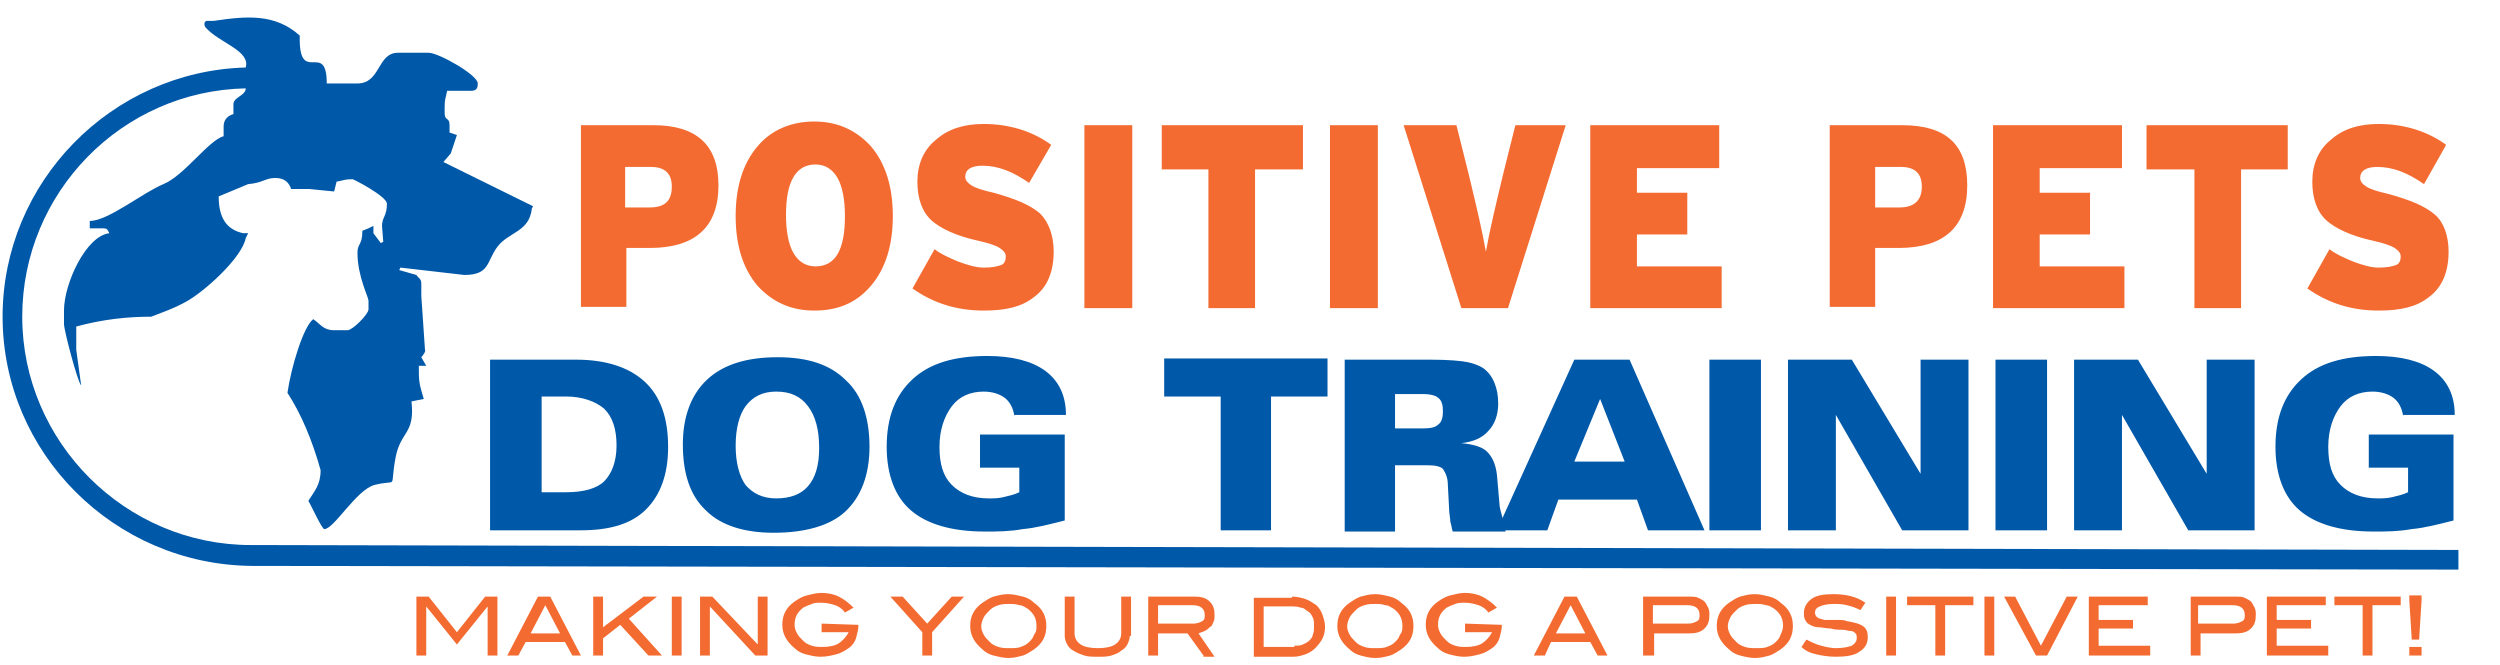
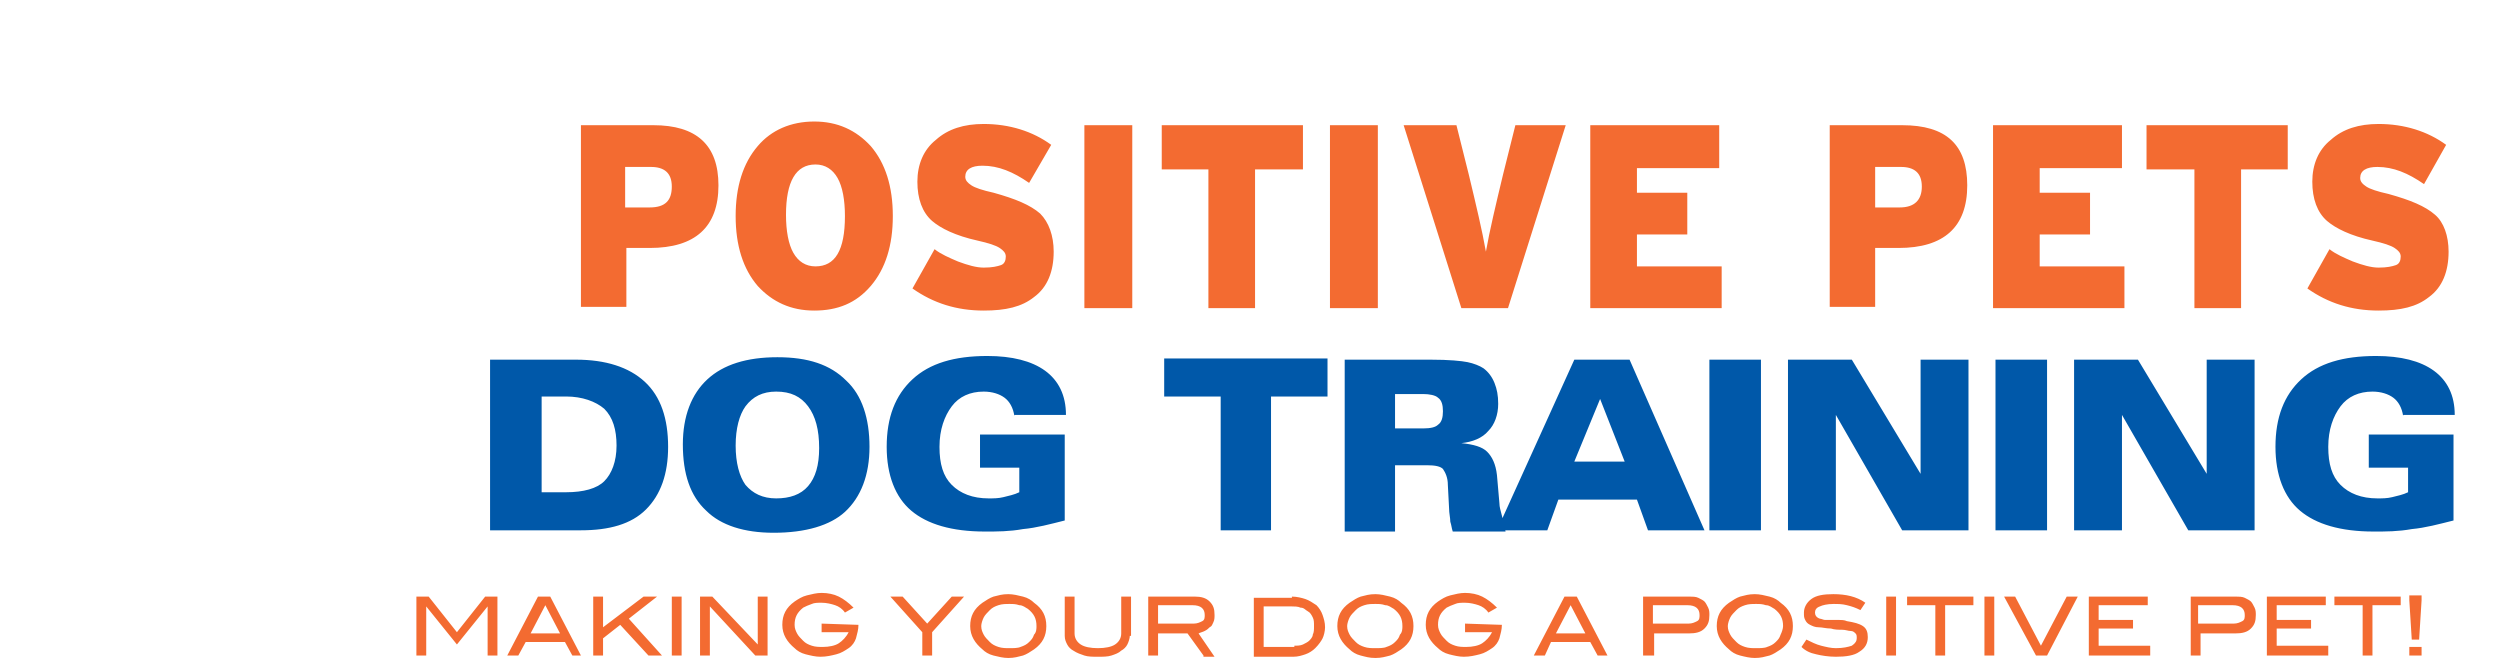
<svg xmlns="http://www.w3.org/2000/svg" width="188" height="50" viewBox="0 0 188 50" fill="none">
-   <path fill-rule="evenodd" clip-rule="evenodd" d="M18.478 5.076C8.413 5.353 0.195 13.661 0.195 23.816C0.195 34.063 8.597 42.464 18.939 42.556L184.873 42.834V41.356L18.847 40.987C9.428 40.987 1.672 33.233 1.672 23.816C1.672 14.492 9.151 6.83 18.478 6.645C18.478 7.199 17.554 7.291 17.554 7.845V8.584C17.185 8.676 16.816 8.953 16.816 9.507V10.246C15.708 10.523 13.861 13.2 12.291 13.846C10.721 14.492 8.136 16.616 6.751 16.616V17.169H7.674C8.136 17.169 8.043 17.262 8.228 17.539C6.474 17.723 4.812 21.324 4.812 23.355V24.37C4.812 24.832 5.827 28.709 6.104 28.986L5.735 26.309V24.555C7.766 24.001 9.613 23.816 11.368 23.816C12.291 23.447 12.937 23.262 13.953 22.708C15.338 21.97 18.201 19.385 18.478 17.908L18.662 17.539H18.293C17 17.262 16.446 16.338 16.446 14.769L18.662 13.846C19.77 13.754 19.955 13.384 20.694 13.384C21.34 13.384 21.71 13.661 21.894 14.215H23.279L25.126 14.4L25.311 13.661C25.865 13.569 25.865 13.477 26.511 13.477C26.604 13.477 29.097 14.769 29.097 15.323C29.097 16.246 28.727 16.338 28.727 16.985L28.82 18.185L28.635 18.277L28.081 17.539V16.985L27.712 17.169L27.25 17.354C27.25 18.462 26.881 18.277 26.881 19.016C26.881 20.77 27.712 22.339 27.712 22.616V23.262C27.712 23.632 26.511 24.832 26.142 24.832H25.126C24.295 24.832 24.11 24.37 23.556 24.001C22.818 24.555 21.894 27.601 21.617 29.54C22.633 31.109 23.464 33.048 24.11 35.356C24.11 36.464 23.649 36.925 23.187 37.664C23.372 37.941 24.203 39.787 24.387 39.787C25.126 39.787 26.788 36.833 28.173 36.464C30.02 36.002 29.281 36.925 29.743 34.433C30.113 32.402 31.221 32.679 30.944 30.186L31.867 30.001C31.682 29.355 31.498 28.894 31.498 28.063V27.509H32.052L31.682 26.863C31.775 26.77 32.052 26.401 31.959 26.309L31.682 22.247V21.324C31.682 20.954 31.498 20.954 31.313 20.677L30.02 20.308L30.113 20.123L34.914 20.677C36.853 20.677 36.576 19.662 37.407 18.554C38.238 17.446 39.808 17.446 39.993 15.692L40.085 15.508L33.344 12.184L33.898 11.538L34.36 10.153L33.806 9.969V9.415C33.806 8.769 33.437 9.138 33.437 8.492V8.03C33.437 7.384 33.529 7.384 33.621 6.83H35.376C35.745 6.83 35.93 6.738 35.93 6.276C35.93 5.63 32.975 3.968 32.236 3.968H29.928C28.358 3.968 28.635 6.276 26.881 6.276H24.572C24.572 2.953 22.448 6.553 22.541 2.676C20.694 1.014 18.57 1.199 16.077 1.568H15.523C15.338 1.66 15.338 1.845 15.431 2.029C16.446 3.229 18.847 3.783 18.478 5.076Z" fill="#0058A9" />
  <path d="M54.028 13.938C54.028 17.077 52.274 18.647 48.857 18.647H47.103V23.078H43.686V9.415H49.134C52.366 9.415 54.028 10.892 54.028 13.938ZM50.519 14.031C50.519 13.015 49.965 12.554 48.95 12.554H47.011V15.6H48.857C50.058 15.6 50.519 15.046 50.519 14.031ZM67.14 16.247C67.14 18.462 66.586 20.216 65.478 21.509C64.37 22.801 62.985 23.355 61.231 23.355C59.476 23.355 58.091 22.709 56.983 21.509C55.875 20.216 55.321 18.462 55.321 16.247C55.321 14.031 55.875 12.277 56.983 10.984C57.999 9.784 59.476 9.138 61.231 9.138C62.985 9.138 64.37 9.784 65.478 10.984C66.586 12.277 67.14 14.031 67.14 16.247ZM63.539 16.247C63.539 15.046 63.355 14.031 62.985 13.385C62.616 12.738 62.062 12.369 61.323 12.369C59.846 12.369 59.107 13.662 59.107 16.154C59.107 17.354 59.292 18.37 59.661 19.016C60.03 19.662 60.584 20.032 61.323 20.032C62.8 20.032 63.539 18.831 63.539 16.247ZM79.237 18.924C79.237 20.401 78.775 21.601 77.76 22.339C76.836 23.078 75.636 23.355 73.974 23.355C71.942 23.355 70.188 22.801 68.618 21.693L70.28 18.739C70.742 19.108 71.388 19.385 72.034 19.662C72.773 19.939 73.419 20.124 73.974 20.124C74.62 20.124 74.989 20.032 75.266 19.939C75.543 19.847 75.636 19.57 75.636 19.293C75.636 19.016 75.451 18.831 75.174 18.647C74.897 18.462 74.343 18.277 73.512 18.093C71.85 17.724 70.742 17.17 70.095 16.616C69.357 15.97 68.987 14.954 68.987 13.662C68.987 12.369 69.449 11.261 70.372 10.523C71.296 9.692 72.496 9.323 73.974 9.323C75.913 9.323 77.667 9.877 79.052 10.892L77.39 13.754C76.19 12.923 75.082 12.461 73.881 12.461C73.05 12.461 72.588 12.738 72.588 13.292C72.588 13.569 72.773 13.754 73.05 13.938C73.327 14.123 73.881 14.308 74.712 14.492C76.374 14.954 77.482 15.416 78.221 16.062C78.868 16.708 79.237 17.724 79.237 18.924ZM85.147 23.17H81.545V9.415H85.147V23.17ZM97.889 12.738H94.38V23.17H90.872V12.738H87.363V9.415H97.982V12.738H97.889ZM103.614 23.17H100.013V9.415H103.614V23.17ZM117.742 9.415L113.402 23.17H109.894L105.554 9.415H109.524L110.448 13.108C111.002 15.416 111.463 17.354 111.74 18.924C112.017 17.354 112.479 15.416 113.033 13.108L113.956 9.415H117.742ZM129.377 23.17H119.589V9.415H129.285V12.646H123.098V14.492H126.884V17.631H123.098V20.032H129.469V23.17H129.377ZM147.937 13.938C147.937 17.077 146.183 18.647 142.766 18.647H141.012V23.078H137.595V9.415H143.043C146.368 9.415 147.937 10.892 147.937 13.938ZM144.521 14.031C144.521 13.015 143.967 12.554 142.951 12.554H141.012V15.6H142.859C143.967 15.6 144.521 15.046 144.521 14.031ZM159.664 23.17H149.876V9.415H159.572V12.646H153.385V14.492H157.171V17.631H153.385V20.032H159.757V23.17H159.664ZM172.038 12.738H168.529V23.17H165.02V12.738H161.419V9.415H172.038V12.738ZM184.134 18.924C184.134 20.401 183.673 21.601 182.657 22.339C181.733 23.078 180.533 23.355 178.871 23.355C176.839 23.355 175.085 22.801 173.515 21.693L175.177 18.739C175.639 19.108 176.285 19.385 176.932 19.662C177.671 19.939 178.317 20.124 178.871 20.124C179.517 20.124 179.887 20.032 180.164 19.939C180.441 19.847 180.533 19.57 180.533 19.293C180.533 19.016 180.348 18.831 180.071 18.647C179.794 18.462 179.24 18.277 178.409 18.093C176.747 17.724 175.639 17.17 174.993 16.616C174.254 15.97 173.885 14.954 173.885 13.662C173.885 12.369 174.346 11.261 175.27 10.523C176.193 9.692 177.393 9.323 178.871 9.323C180.81 9.323 182.564 9.877 183.95 10.892L182.287 13.846C181.087 13.015 179.979 12.554 178.779 12.554C177.948 12.554 177.486 12.831 177.486 13.385C177.486 13.662 177.671 13.846 177.948 14.031C178.225 14.216 178.779 14.4 179.61 14.585C181.272 15.046 182.38 15.508 183.119 16.154C183.765 16.708 184.134 17.724 184.134 18.924Z" fill="#F36B31" />
  <path d="M42.578 29.817H40.731V37.017H42.578C43.871 37.017 44.887 36.741 45.441 36.187C45.995 35.633 46.364 34.71 46.364 33.51C46.364 32.309 46.087 31.386 45.441 30.74C44.794 30.186 43.779 29.817 42.578 29.817ZM36.853 39.879V27.047H43.317C45.533 27.047 47.288 27.601 48.488 28.709C49.688 29.817 50.242 31.479 50.242 33.602C50.242 35.633 49.688 37.202 48.58 38.31C47.472 39.418 45.81 39.879 43.686 39.879H36.853ZM55.321 33.51C55.321 34.802 55.598 35.817 56.06 36.464C56.614 37.11 57.353 37.479 58.368 37.479C59.384 37.479 60.215 37.202 60.769 36.556C61.323 35.91 61.6 34.986 61.6 33.694C61.6 32.309 61.323 31.294 60.769 30.555C60.215 29.817 59.476 29.448 58.368 29.448C57.353 29.448 56.614 29.817 56.06 30.555C55.598 31.201 55.321 32.217 55.321 33.51ZM58.184 40.064C55.968 40.064 54.213 39.51 53.105 38.402C51.905 37.294 51.35 35.633 51.35 33.417C51.35 31.294 51.997 29.632 53.197 28.524C54.398 27.416 56.152 26.863 58.461 26.863C60.769 26.863 62.431 27.416 63.632 28.617C64.832 29.724 65.386 31.479 65.386 33.602C65.386 35.725 64.74 37.387 63.539 38.495C62.431 39.51 60.584 40.064 58.184 40.064ZM76.282 31.294C76.19 30.648 75.913 30.186 75.543 29.909C75.174 29.632 74.62 29.448 73.974 29.448C72.958 29.448 72.127 29.817 71.573 30.555C71.019 31.294 70.649 32.309 70.649 33.602C70.649 34.894 70.926 35.817 71.573 36.464C72.219 37.11 73.143 37.479 74.343 37.479C74.712 37.479 75.082 37.479 75.451 37.387C75.82 37.294 76.282 37.202 76.651 37.017V35.171H73.697V32.679H80.068V39.141C78.96 39.418 77.944 39.695 76.928 39.787C75.913 39.972 74.989 39.972 74.066 39.972C71.573 39.972 69.726 39.418 68.526 38.402C67.325 37.387 66.679 35.725 66.679 33.602C66.679 31.386 67.325 29.724 68.618 28.524C69.911 27.324 71.757 26.77 74.251 26.77C76.097 26.77 77.575 27.14 78.591 27.878C79.606 28.617 80.16 29.724 80.16 31.201H76.282V31.294ZM91.795 39.879V29.817H87.547V26.955H99.829V29.817H95.581V39.879H91.795ZM104.907 29.632V32.217H107.031C107.585 32.217 107.954 32.125 108.139 31.94C108.416 31.755 108.509 31.386 108.509 30.925C108.509 30.463 108.416 30.094 108.139 29.909C107.954 29.724 107.493 29.632 107.031 29.632H104.907ZM101.121 39.879V27.047H107.585C108.97 27.047 109.894 27.14 110.355 27.232C110.817 27.324 111.279 27.509 111.556 27.694C111.925 27.97 112.202 28.34 112.387 28.801C112.571 29.263 112.664 29.724 112.664 30.371C112.664 31.201 112.387 31.94 111.925 32.402C111.463 32.956 110.725 33.233 109.894 33.325C110.817 33.417 111.463 33.602 111.833 33.971C112.202 34.34 112.479 34.894 112.571 35.725L112.756 37.848C112.756 38.125 112.848 38.402 112.941 38.772C113.033 39.141 113.125 39.51 113.218 39.972H109.247C109.155 39.695 109.155 39.51 109.063 39.233C109.063 38.956 108.97 38.587 108.97 38.218L108.878 36.464C108.878 35.91 108.693 35.54 108.509 35.264C108.324 35.079 107.954 34.986 107.308 34.986H104.907V39.972H101.121V39.879ZM122.175 34.71L120.328 30.001L118.389 34.71H122.175ZM116.357 39.879H112.571L118.389 27.047H122.544L128.177 39.879H123.929L123.098 37.571H117.188L116.357 39.879ZM128.546 39.879V27.047H132.424V39.879H128.546ZM134.456 39.879V27.047H139.257L144.428 35.633V27.047H148.03V39.879H143.043L138.057 31.201V39.879H134.456ZM150.061 39.879V27.047H153.939V39.879H150.061ZM155.971 39.879V27.047H160.773L165.943 35.633V27.047H169.545V39.879H164.558L159.572 31.201V39.879H155.971ZM180.718 31.294C180.625 30.648 180.348 30.186 179.979 29.909C179.61 29.632 179.056 29.448 178.409 29.448C177.394 29.448 176.563 29.817 176.008 30.555C175.454 31.294 175.085 32.309 175.085 33.602C175.085 34.894 175.362 35.817 176.008 36.464C176.655 37.11 177.578 37.479 178.779 37.479C179.148 37.479 179.517 37.479 179.887 37.387C180.256 37.294 180.718 37.202 181.087 37.017V35.171H178.132V32.679H184.504V39.141C183.396 39.418 182.38 39.695 181.364 39.787C180.348 39.972 179.425 39.972 178.502 39.972C176.008 39.972 174.162 39.418 172.961 38.402C171.761 37.387 171.115 35.725 171.115 33.602C171.115 31.386 171.761 29.724 173.054 28.524C174.346 27.324 176.193 26.77 178.686 26.77C180.533 26.77 182.011 27.14 183.026 27.878C184.042 28.617 184.596 29.724 184.596 31.201H180.718V31.294Z" fill="#0058A9" />
  <path d="M36.669 49.296V45.603L34.36 48.465L32.052 45.603V49.296H31.313V44.864H32.236L34.36 47.542L36.484 44.864H37.407V49.296H36.669ZM41.009 45.511L39.901 47.634H42.117L41.009 45.511ZM43.04 49.296L42.486 48.28H39.531L38.977 49.296H38.146L40.455 44.864H41.378L43.686 49.296H43.04ZM48.765 49.296L46.641 46.988L45.349 48.003V49.296H44.61V44.864H45.349V47.172L48.396 44.864H49.411L47.288 46.526L49.781 49.296H48.765ZM50.52 49.296V44.864H51.258V49.296H50.52ZM56.799 49.296L53.382 45.603V49.296H52.643V44.864H53.567L56.983 48.465V44.864H57.722V49.296H56.799ZM64.555 46.988C64.555 47.357 64.463 47.634 64.37 48.003C64.278 48.28 64.093 48.557 63.816 48.742C63.539 48.926 63.262 49.111 62.893 49.203C62.524 49.296 62.154 49.388 61.693 49.388C61.323 49.388 60.954 49.296 60.584 49.203C60.215 49.111 59.938 48.926 59.754 48.742C59.199 48.28 58.83 47.726 58.83 46.988C58.83 46.249 59.107 45.695 59.754 45.234C60.031 45.049 60.307 44.864 60.677 44.772C61.046 44.68 61.416 44.587 61.785 44.587C62.247 44.587 62.708 44.68 63.078 44.864C63.447 45.049 63.816 45.326 64.186 45.695L63.539 46.065C63.355 45.788 63.078 45.603 62.801 45.511C62.524 45.418 62.154 45.326 61.785 45.326C61.508 45.326 61.231 45.326 61.046 45.418C60.769 45.511 60.584 45.603 60.4 45.695C59.938 46.065 59.754 46.434 59.754 46.988C59.754 47.265 59.846 47.449 59.938 47.634C60.031 47.819 60.215 48.003 60.4 48.188C60.584 48.373 60.769 48.465 61.046 48.557C61.323 48.65 61.6 48.65 61.877 48.65C62.339 48.65 62.801 48.557 63.078 48.373C63.355 48.188 63.632 47.911 63.816 47.542H61.785V46.895L64.555 46.988ZM70.096 47.542V49.296H69.357V47.542L66.956 44.864H67.879L69.726 46.895L71.573 44.864H72.496L70.096 47.542ZM77.944 47.08C77.944 46.526 77.76 46.157 77.298 45.788C77.113 45.695 76.929 45.511 76.652 45.511C76.374 45.418 76.19 45.418 75.913 45.418C75.636 45.418 75.359 45.418 75.082 45.511C74.805 45.603 74.62 45.695 74.435 45.88C74.251 46.065 74.066 46.249 73.974 46.434C73.881 46.618 73.789 46.895 73.789 47.08C73.789 47.357 73.881 47.542 73.974 47.726C74.066 47.911 74.251 48.096 74.435 48.28C74.62 48.465 74.805 48.557 75.082 48.65C75.359 48.742 75.636 48.742 75.913 48.742C76.19 48.742 76.559 48.742 76.744 48.65C77.021 48.557 77.206 48.465 77.39 48.28C77.575 48.096 77.667 48.003 77.76 47.726C77.944 47.542 77.944 47.265 77.944 47.08ZM78.683 47.08C78.683 47.819 78.406 48.373 77.76 48.834C77.483 49.019 77.206 49.203 76.929 49.296C76.559 49.388 76.282 49.48 75.82 49.48C75.451 49.48 75.082 49.388 74.712 49.296C74.343 49.203 74.066 49.019 73.881 48.834C73.327 48.373 72.958 47.819 72.958 47.08C72.958 46.342 73.235 45.788 73.881 45.326C74.158 45.141 74.435 44.957 74.712 44.864C75.082 44.772 75.359 44.68 75.82 44.68C76.19 44.68 76.559 44.772 76.929 44.864C77.298 44.957 77.575 45.141 77.76 45.326C78.406 45.788 78.683 46.342 78.683 47.08ZM84.962 47.819C84.962 48.003 84.87 48.28 84.777 48.465C84.685 48.65 84.5 48.834 84.316 48.926C84.131 49.111 83.854 49.203 83.577 49.296C83.3 49.388 82.931 49.388 82.561 49.388C82.192 49.388 81.823 49.388 81.546 49.296C81.269 49.203 80.992 49.111 80.715 48.926C80.53 48.834 80.345 48.65 80.253 48.465C80.16 48.28 80.068 48.096 80.068 47.819V44.864H80.807V47.634C80.807 48.003 80.992 48.28 81.269 48.465C81.546 48.65 82.007 48.742 82.561 48.742C83.115 48.742 83.577 48.65 83.854 48.465C84.131 48.28 84.316 48.003 84.316 47.634V44.864H85.054V47.819H84.962ZM89.764 46.895C90.041 46.895 90.225 46.803 90.41 46.711C90.595 46.618 90.595 46.434 90.595 46.249C90.595 45.788 90.318 45.511 89.671 45.511H87.086V46.895H89.764ZM90.502 49.296L89.302 47.634H87.086V49.296H86.347V44.864H89.856C90.318 44.864 90.687 44.957 90.964 45.234C91.241 45.511 91.334 45.788 91.334 46.249C91.334 46.434 91.334 46.618 91.241 46.803C91.149 46.988 91.149 47.08 90.964 47.172C90.872 47.265 90.779 47.357 90.595 47.449C90.41 47.542 90.318 47.542 90.133 47.634L91.334 49.388H90.502V49.296ZM97.335 48.557C97.52 48.557 97.797 48.557 97.982 48.465C98.167 48.373 98.351 48.28 98.444 48.188C98.536 48.096 98.721 47.911 98.721 47.726C98.813 47.542 98.813 47.357 98.813 47.08C98.813 46.803 98.813 46.618 98.721 46.434C98.628 46.249 98.536 46.065 98.351 45.972C98.167 45.88 98.074 45.695 97.797 45.695C97.613 45.603 97.335 45.603 97.151 45.603H95.027V48.65H97.335V48.557ZM97.151 44.864C97.52 44.864 97.89 44.957 98.167 45.049C98.444 45.141 98.721 45.326 98.998 45.511C99.182 45.695 99.367 45.972 99.459 46.249C99.552 46.526 99.644 46.803 99.644 47.172C99.644 47.449 99.552 47.819 99.459 48.003C99.367 48.188 99.182 48.465 98.905 48.742C98.721 48.926 98.444 49.111 98.167 49.203C97.89 49.296 97.613 49.388 97.243 49.388H94.288V44.957H97.151V44.864ZM105.461 47.08C105.461 46.526 105.277 46.157 104.815 45.788C104.63 45.695 104.446 45.511 104.169 45.511C103.892 45.418 103.707 45.418 103.43 45.418C103.153 45.418 102.876 45.418 102.599 45.511C102.322 45.603 102.137 45.695 101.953 45.88C101.768 46.065 101.583 46.249 101.491 46.434C101.398 46.618 101.306 46.895 101.306 47.08C101.306 47.357 101.398 47.542 101.491 47.726C101.583 47.911 101.768 48.096 101.953 48.28C102.137 48.465 102.322 48.557 102.599 48.65C102.876 48.742 103.153 48.742 103.43 48.742C103.707 48.742 104.076 48.742 104.261 48.65C104.538 48.557 104.723 48.465 104.907 48.28C105.092 48.096 105.184 48.003 105.277 47.726C105.461 47.542 105.461 47.265 105.461 47.08ZM106.292 47.08C106.292 47.819 106.015 48.373 105.369 48.834C105.092 49.019 104.815 49.203 104.538 49.296C104.169 49.388 103.892 49.48 103.43 49.48C102.968 49.48 102.691 49.388 102.322 49.296C101.953 49.203 101.675 49.019 101.491 48.834C100.937 48.373 100.567 47.819 100.567 47.08C100.567 46.342 100.844 45.788 101.491 45.326C101.768 45.141 102.045 44.957 102.322 44.864C102.691 44.772 102.968 44.68 103.43 44.68C103.799 44.68 104.169 44.772 104.538 44.864C104.907 44.957 105.184 45.141 105.369 45.326C106.015 45.788 106.292 46.342 106.292 47.08ZM112.941 46.988C112.941 47.357 112.849 47.634 112.756 48.003C112.664 48.28 112.479 48.557 112.202 48.742C111.925 48.926 111.648 49.111 111.279 49.203C110.909 49.296 110.54 49.388 110.078 49.388C109.709 49.388 109.34 49.296 108.97 49.203C108.601 49.111 108.324 48.926 108.139 48.742C107.585 48.28 107.216 47.726 107.216 46.988C107.216 46.249 107.493 45.695 108.139 45.234C108.416 45.049 108.693 44.864 109.063 44.772C109.432 44.68 109.801 44.587 110.171 44.587C110.632 44.587 111.094 44.68 111.463 44.864C111.833 45.049 112.202 45.326 112.572 45.695L111.925 46.065C111.74 45.788 111.463 45.603 111.186 45.511C110.909 45.418 110.54 45.326 110.171 45.326C109.894 45.326 109.617 45.326 109.432 45.418C109.155 45.511 108.97 45.603 108.786 45.695C108.324 46.065 108.139 46.434 108.139 46.988C108.139 47.265 108.232 47.449 108.324 47.634C108.416 47.819 108.601 48.003 108.786 48.188C108.97 48.373 109.155 48.465 109.432 48.557C109.709 48.65 109.986 48.65 110.263 48.65C110.725 48.65 111.186 48.557 111.463 48.373C111.74 48.188 112.017 47.911 112.202 47.542H110.171V46.895L112.941 46.988ZM118.112 45.511L117.004 47.634H119.22L118.112 45.511ZM120.143 49.296L119.589 48.28H116.634L116.173 49.296H115.342L117.65 44.864H118.574L120.882 49.296H120.143ZM126.976 46.895C127.253 46.895 127.438 46.803 127.623 46.711C127.807 46.618 127.807 46.434 127.807 46.249C127.807 45.788 127.53 45.511 126.884 45.511H124.299V46.895H126.976ZM127.069 44.864C127.253 44.864 127.53 44.864 127.715 44.957C127.9 45.049 128.085 45.141 128.177 45.234C128.269 45.326 128.362 45.511 128.454 45.695C128.546 45.88 128.546 46.065 128.546 46.249C128.546 46.711 128.454 46.988 128.177 47.265C127.9 47.542 127.53 47.634 126.976 47.634H124.391V49.296H123.56V44.864H127.069ZM134.087 47.08C134.087 46.526 133.902 46.157 133.44 45.788C133.256 45.695 133.071 45.511 132.794 45.511C132.517 45.418 132.332 45.418 132.055 45.418C131.778 45.418 131.501 45.418 131.224 45.511C130.947 45.603 130.762 45.695 130.578 45.88C130.393 46.065 130.208 46.249 130.116 46.434C130.024 46.618 129.931 46.895 129.931 47.08C129.931 47.357 130.024 47.542 130.116 47.726C130.208 47.911 130.393 48.096 130.578 48.28C130.762 48.465 130.947 48.557 131.224 48.65C131.501 48.742 131.778 48.742 132.055 48.742C132.332 48.742 132.701 48.742 132.886 48.65C133.163 48.557 133.348 48.465 133.533 48.28C133.717 48.096 133.81 48.003 133.902 47.726C133.994 47.542 134.087 47.265 134.087 47.08ZM134.825 47.08C134.825 47.819 134.548 48.373 133.902 48.834C133.625 49.019 133.348 49.203 133.071 49.296C132.701 49.388 132.424 49.48 131.963 49.48C131.593 49.48 131.224 49.388 130.855 49.296C130.485 49.203 130.208 49.019 130.024 48.834C129.47 48.373 129.1 47.819 129.1 47.08C129.1 46.342 129.377 45.788 130.024 45.326C130.301 45.141 130.578 44.957 130.855 44.864C131.224 44.772 131.501 44.68 131.963 44.68C132.332 44.68 132.701 44.772 133.071 44.864C133.44 44.957 133.717 45.141 133.902 45.326C134.548 45.788 134.825 46.342 134.825 47.08ZM139.904 45.88C139.535 45.695 139.258 45.603 138.888 45.511C138.519 45.418 138.242 45.418 137.872 45.418C137.411 45.418 137.041 45.511 136.857 45.603C136.58 45.695 136.487 45.88 136.487 46.065C136.487 46.249 136.58 46.434 136.857 46.526C136.949 46.526 137.134 46.618 137.226 46.618C137.411 46.618 137.503 46.618 137.688 46.618C137.872 46.618 138.057 46.618 138.242 46.618C138.426 46.618 138.704 46.618 138.888 46.711C139.442 46.803 139.812 46.895 140.089 47.08C140.366 47.265 140.458 47.542 140.458 47.911C140.458 48.373 140.273 48.742 139.812 49.019C139.442 49.296 138.796 49.388 138.057 49.388C137.503 49.388 136.949 49.296 136.58 49.203C136.118 49.111 135.749 48.926 135.472 48.65L135.841 48.096C136.21 48.28 136.58 48.465 136.949 48.557C137.318 48.65 137.688 48.742 138.057 48.742C138.611 48.742 138.981 48.65 139.258 48.557C139.535 48.373 139.627 48.188 139.627 48.003C139.627 47.819 139.627 47.726 139.535 47.634C139.442 47.542 139.35 47.449 139.165 47.449C138.981 47.449 138.796 47.357 138.519 47.357C138.242 47.357 137.965 47.357 137.688 47.265C137.318 47.265 137.041 47.172 136.764 47.172C136.487 47.172 136.303 47.08 136.118 46.988C135.933 46.895 135.841 46.803 135.749 46.618C135.656 46.434 135.656 46.342 135.656 46.065C135.656 45.695 135.841 45.326 136.21 45.049C136.58 44.772 137.134 44.68 137.872 44.68C138.796 44.68 139.627 44.864 140.273 45.326L139.904 45.88ZM141.843 49.296V44.864H142.582V49.296H141.843ZM146.275 45.511V49.296H145.537V45.511H143.413V44.864H148.399V45.511H146.275ZM149.23 49.296V44.864H149.969V49.296H149.23ZM153.939 49.296H153.108L150.708 44.864H151.539L153.478 48.557L155.417 44.864H156.248L153.939 49.296ZM157.079 49.296V44.864H161.511V45.511H157.818V46.618H160.403V47.265H157.818V48.557H161.696V49.296H157.079ZM167.975 46.895C168.252 46.895 168.437 46.803 168.621 46.711C168.806 46.618 168.806 46.434 168.806 46.249C168.806 45.788 168.529 45.511 167.883 45.511H165.297V46.895H167.975ZM168.16 44.864C168.344 44.864 168.621 44.864 168.806 44.957C168.991 45.049 169.175 45.141 169.268 45.234C169.36 45.326 169.452 45.511 169.545 45.695C169.637 45.88 169.637 46.065 169.637 46.249C169.637 46.711 169.545 46.988 169.268 47.265C168.991 47.542 168.621 47.634 168.067 47.634H165.482V49.296H164.743V44.864H168.16ZM170.468 49.296V44.864H174.9V45.511H171.207V46.618H173.792V47.265H171.207V48.557H175.085V49.296H170.468ZM178.409 45.511V49.296H177.671V45.511H175.547V44.864H180.533V45.511H178.409ZM181.18 49.296V48.65H182.103V49.296H181.18ZM181.918 48.096H181.364L181.18 45.141V44.772H182.103V45.141L181.918 48.096Z" fill="#F36B31" />
</svg>